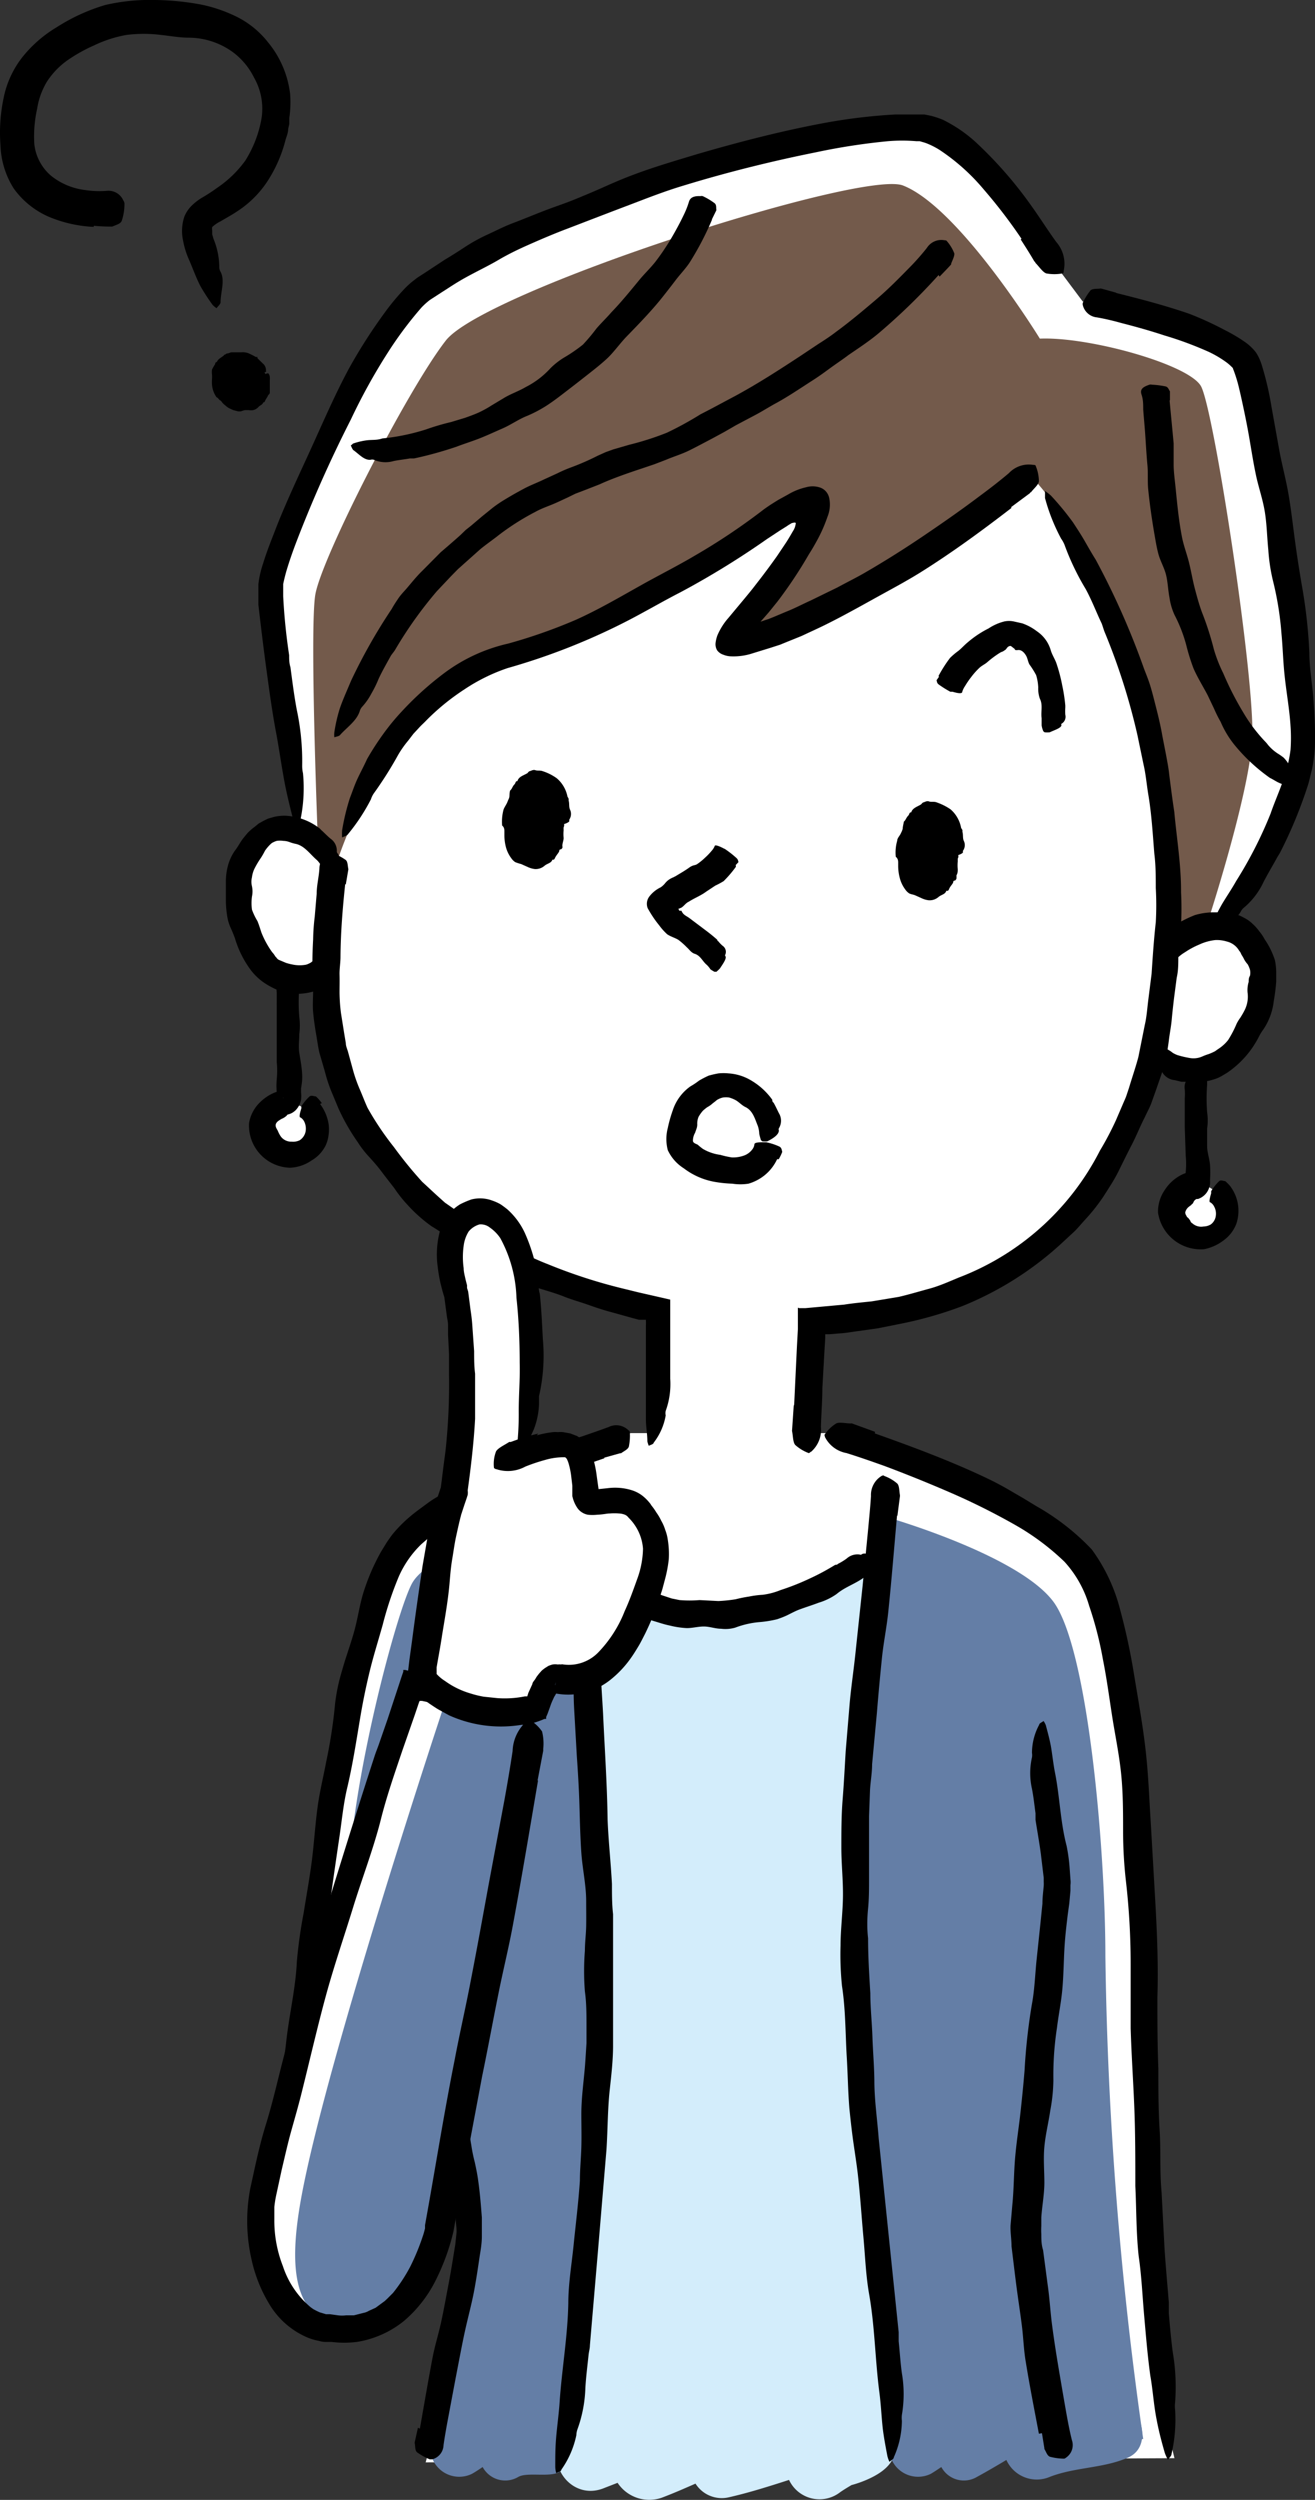
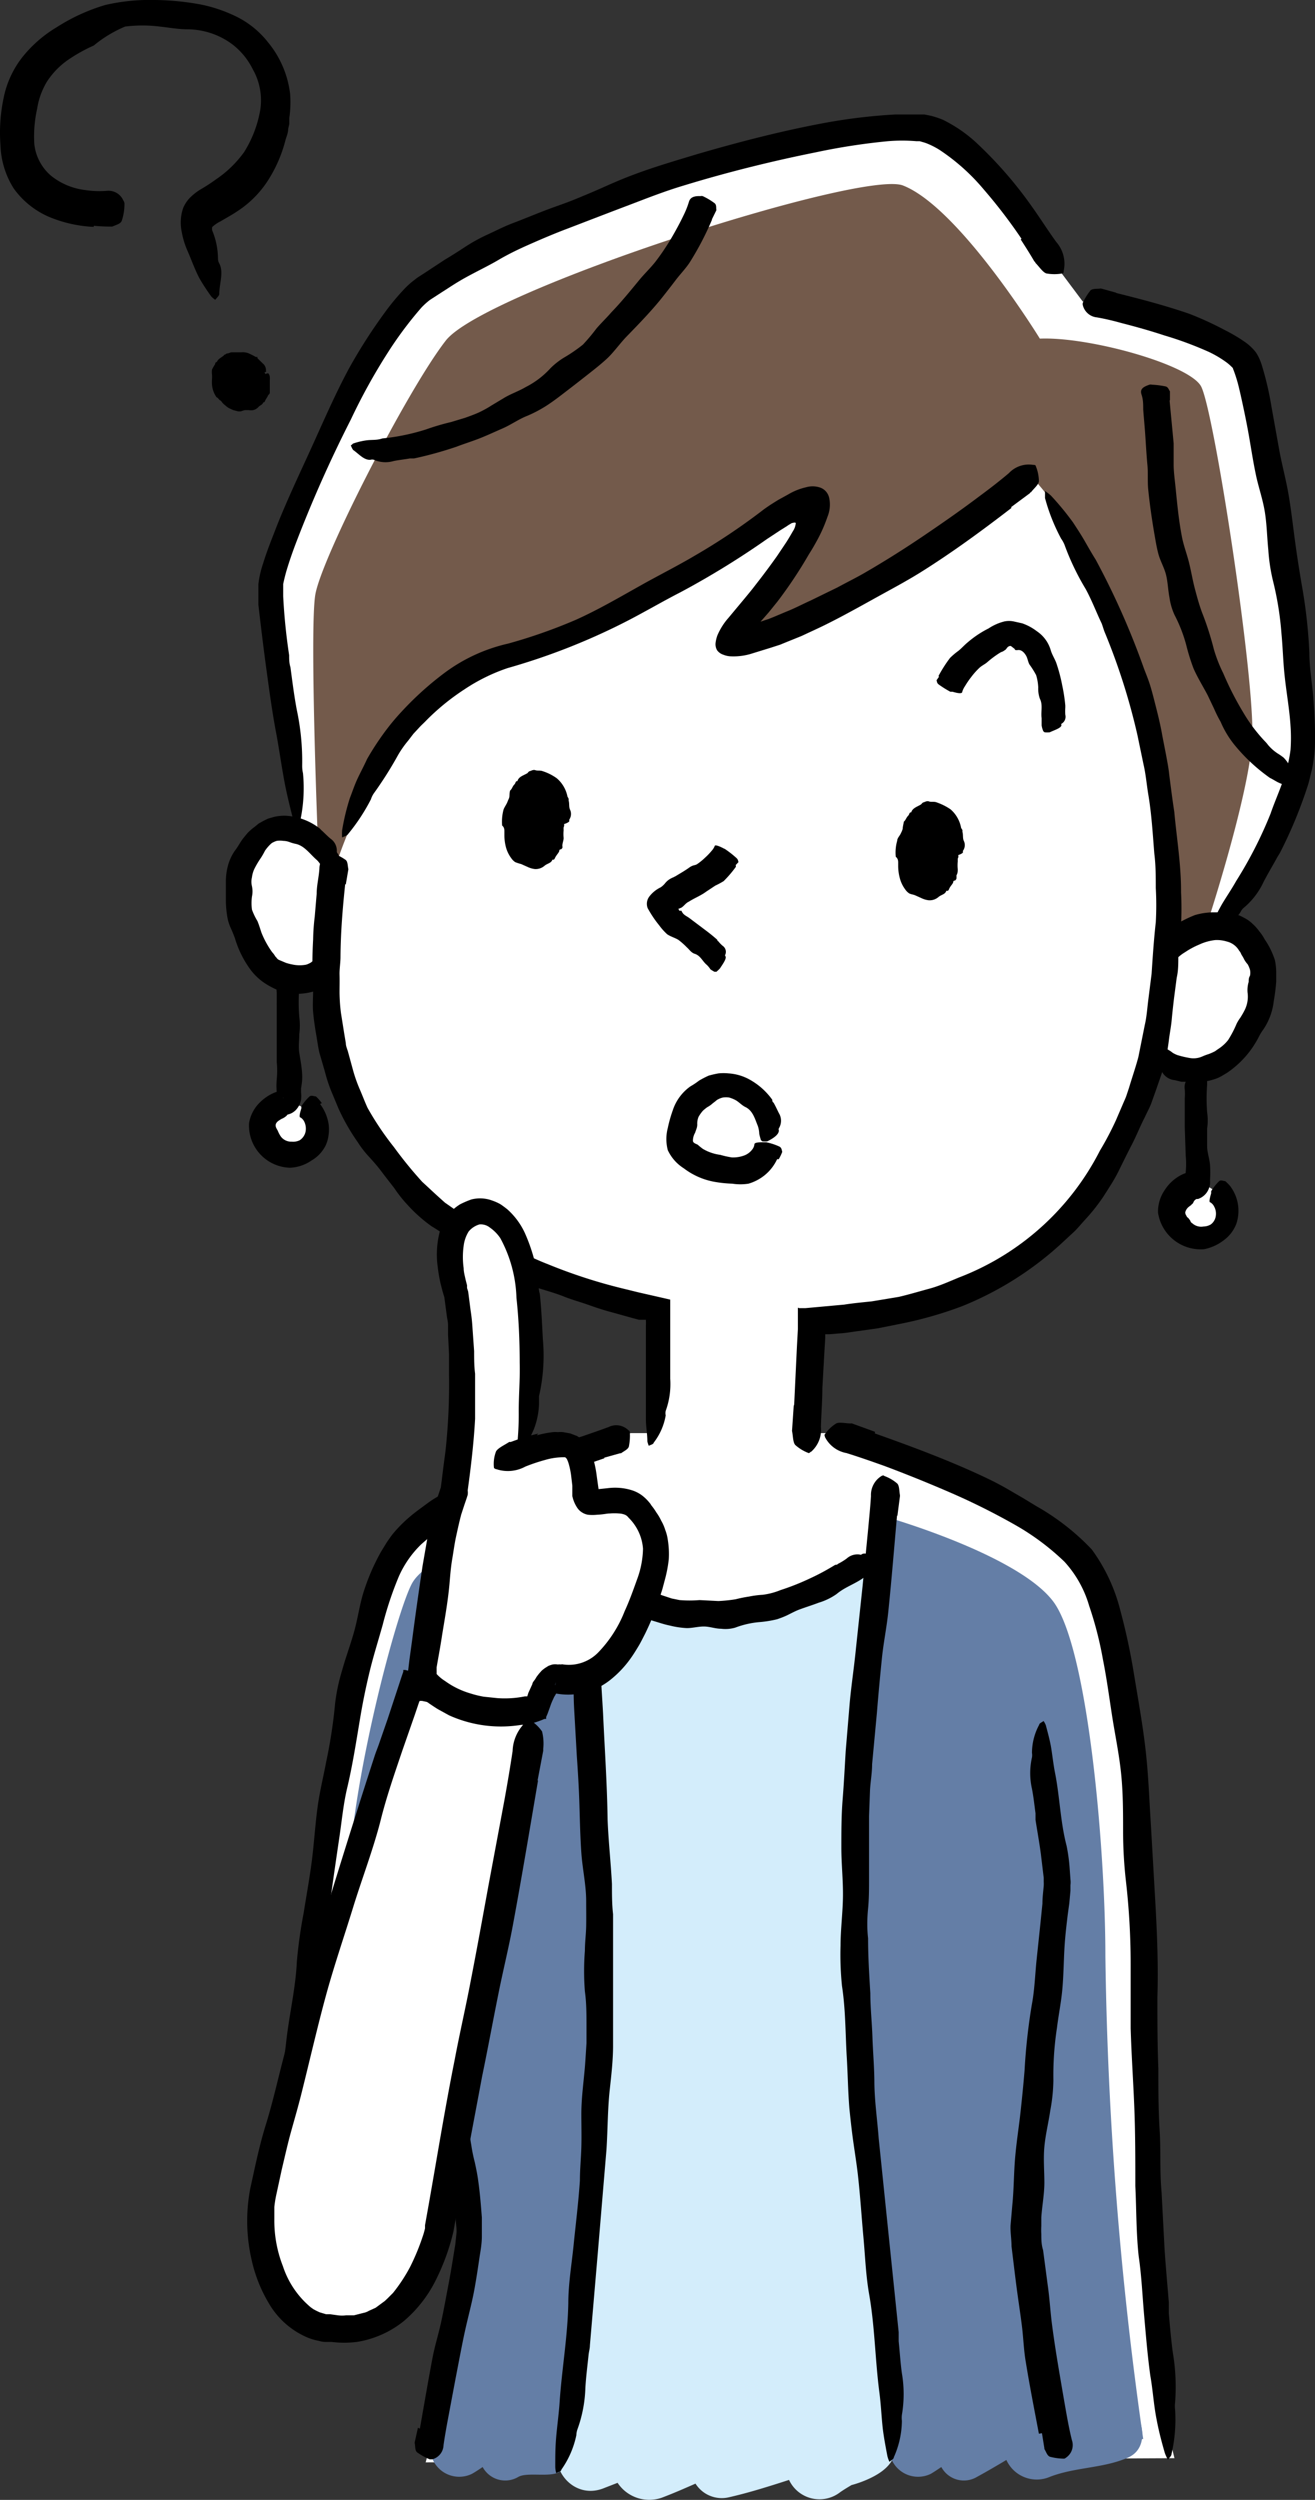
<svg xmlns="http://www.w3.org/2000/svg" id="レイヤー_1" data-name="レイヤー 1" width="81.68" height="155.25" viewBox="0 0 81.68 155.25">
  <rect x="0" y="0" width="81.68" height="155.25" fill="#333333" stroke="none" />
  <g>
    <path d="M629.62,400.54c1.11-1.5,4.9-7.39,5.25-10.62.41-3.95-2-22.71-3.29-24.42s-10.15-3.61-10.15-3.61l-1.28-1.71s-4.78-8.61-8.72-9.15-22.59,4.31-31.07,9.94c-3,2-9.36,15.7-9.64,18.45s2.12,15.42,2.12,15.42l-2.41.3c-3.07,1.95-1,7.55,1.09,8.44a3.09,3.09,0,0,0,2.79,0v.92c.63,11.55,10.38,18.41,20.62,20l-.12,8.75,9.44.19.25-8.2c6.7.38,18.14-2.69,21.13-16.4a3.8,3.8,0,0,0,5.1-.46C633.16,405.9,633.91,400.49,629.62,400.54Z" transform="translate(-554.18 -343.17)" style="fill: #fff" />
    <path d="M629.28,416.9a1.69,1.69,0,0,1,.91,1.5,1.69,1.69,0,1,1-2-1.66Z" transform="translate(-554.18 -343.17)" style="fill: #fff" />
    <path d="M580.62,496.09s2.7-10,2.7-14.45c0-4.81-8-2.59-9.36-13-.93-7.31,3.54-28,5-29.52,3.48-3.65,14.39-6.95,14.39-6.95h12.1s12.32,3.82,15.81,7.46,4,17.08,4,33.15,1.87,23.05,1.87,23.05Z" transform="translate(-554.18 -343.17)" style="fill: #fff" />
    <path d="M618.77,364.2s-5-8.14-8.5-9.51c-2.54-1-26,6.55-28.4,9.63s-7.76,13.57-8.11,15.81.16,15.15.16,15.15l1.24,1.28s2.53-7.68,6.74-10.69,6.83-2.05,10.82-4.66c6.75-4.44,12.18-7.38,12.13-6.83s-5.58,8.72-4.36,8.73,14.39-6.71,17.72-10.36c0,0,3.59,3.32,6.56,12.58a41.15,41.15,0,0,1,2,16.41l2.35-1.07s2.63-8,2.84-11.58-2.39-20.59-3.19-21.95S621.79,364.07,618.77,364.2Z" transform="translate(-554.18 -343.17)" style="fill: #735a4b" />
    <path d="M609.33,437.41s8.12,2.33,10.28,5.23,3.23,15.41,3.23,22a230.9,230.9,0,0,0,2.35,30l-15.7,1.19s-2.13-20.89-2.32-29.1A179.31,179.31,0,0,1,609.33,437.41Z" transform="translate(-554.18 -343.17)" style="fill: #647ea6" />
    <path d="M590.43,440.32s1.08,21.46,1.16,26.19-2.84,29.72-2.84,29.72l20.74-.32s-2.23-27.75-2.32-32.14,1.58-24.12,1.58-24.12-4.73,3.65-9.7,3.65A14.94,14.94,0,0,1,590.43,440.32Z" transform="translate(-554.18 -343.17)" style="fill: #d3edfb" />
    <path d="M607.07,497.5c-.23.14-.47.28-.7.44a2.09,2.09,0,0,1-3.18-.76c-1.24.4-2.47.79-3.74,1.08a1.93,1.93,0,0,1-2.07-.85c-.68.3-1.37.6-2.08.87a2.36,2.36,0,0,1-2.76-.92l-.82.32c-2.41,1-4.22-2.47-1.79-3.46,1.79-.72,3.59-1.35,5.3-2.22a2,2,0,0,1,2.72.92c.58-.25,1.16-.48,1.76-.68a2.48,2.48,0,0,1,2.91,1.1c1.29-.42,2.57-.85,3.88-1.2a5.34,5.34,0,0,1,3,2.46C610.67,496.61,607.07,497.5,607.07,497.5Z" transform="translate(-554.18 -343.17)" style="fill: #d3edfb" />
    <path d="M623,491.82c.23-1.38-1.39-2.21-2.61-1.79a24.21,24.21,0,0,0-4.51,2.22,1.84,1.84,0,0,0-2.35-.73c-1.15.55-2,1.41-3.12,2.05A1.8,1.8,0,1,0,612,496.8c.22-.13.44-.28.65-.42a1.59,1.59,0,0,0,2.22.61c.62-.34,1.22-.69,1.82-1.05a2.07,2.07,0,0,0,2.7,1.05c1.57-.61,3.29-.52,4.84-1.19C626.11,495,624.73,491.75,623,491.82Z" transform="translate(-554.18 -343.17)" style="fill: #647ea6" />
    <path d="M588.94,496.68c-.59.36-2,0-2.56.31a1.59,1.59,0,0,1-2.22-.61c-.21.14-.43.29-.66.42a1.8,1.8,0,1,1-1.59-3.23c1.09-.64,2-1.5,3.13-2.05a30.64,30.64,0,0,1,4.62,1.64C590.43,494.62,588.94,496.68,588.94,496.68Z" transform="translate(-554.18 -343.17)" style="fill: #647ea6" />
    <path d="M590,437.16s-8.6,1.81-10.16,4.23c-1,1.51-4.59,15.15-3.94,20.69,1,8.22,8.1,11.39,7.48,20a81.22,81.22,0,0,1-2.52,13.69l8.09.71s2.49-16.73,2.71-29.55S590,437.16,590,437.16Z" transform="translate(-554.18 -343.17)" style="fill: #647ea6" />
    <path d="M572.8,411.84A1.68,1.68,0,0,1,572,415a1.68,1.68,0,0,1-.21-3.35Z" transform="translate(-554.18 -343.17)" style="fill: #fff" />
    <g>
      <path d="M588.85,394.37c-.14,1.37-1,2.41-1.79,2.32s-1.42-1.28-1.28-2.65,1-2.4,1.8-2.31S589,393,588.85,394.37Z" transform="translate(-554.18 -343.17)" />
      <path d="M588.94,394.38l-.39-.1c-.17,0-.21-.08-.17-.12s.08-.05.09-.08a.42.42,0,0,0,0-.27l0-.05s-.05,0,0-.05.05-.31,0-.46a2.68,2.68,0,0,0-.12-.3c0-.05,0-.14,0-.18s-.19-.35-.33-.48a1.31,1.31,0,0,0-.11-.12.14.14,0,0,0-.15-.05s-.06,0-.09-.07a.2.2,0,0,0-.26,0c-.06.05-.13,0-.22,0s0,0-.08,0a.35.35,0,0,0-.24.15c-.06.11-.17.18-.21.3s-.08.15-.1.24a2.87,2.87,0,0,0,0,.31s0,.06-.07.09a.13.13,0,0,0-.05.15c0,.07,0,.1-.08.16s0,0,0,0-.1.16-.14.26-.11.11-.08.18a.51.51,0,0,1,0,.17s0,.07-.08.11-.07.08,0,.11,0,.08,0,.12a.37.37,0,0,0,.07.12l0,0c0,.13,0,.26.07.39s.09.08.06.13a.28.28,0,0,0,0,.15.2.2,0,0,0,0,.08c.06.06.09.13,0,.25s0,0,0,0a.9.9,0,0,0,0,.16s0,0,0,0,.07.1.08.16a.23.23,0,0,0,.15.18,2.94,2.94,0,0,1,.47.23.41.41,0,0,0,.19.05s.06,0,.09-.06.09,0,.14,0a.21.21,0,0,0,.23-.11c0-.12.12-.16.18-.24s.15-.07.16-.16.17-.24.22-.39a2.15,2.15,0,0,0,.11-.36.7.7,0,0,0-.07-.22v0c0-.06,0-.15,0-.22a.28.28,0,0,1,0-.22s.11-.07.27-.09l.33-.06c.34,0,.34,0,.38.1a.31.31,0,0,1,0,.28,1.13,1.13,0,0,0,0,.18,2.52,2.52,0,0,0,0,.48h0c0,.13-.05.25-.07.38s0,.14,0,.21a.28.28,0,0,1-.08.11s-.12,0-.12.09-.15.24-.23.38-.06.19-.2.18c-.07.22-.32.23-.49.38a.84.84,0,0,1-.6.2,1.5,1.5,0,0,1-.47-.14l-.38-.17a2.65,2.65,0,0,1-.37-.12.91.91,0,0,1-.24-.24,2,2,0,0,1-.34-.71,2.94,2.94,0,0,1-.09-.71c0-.09,0-.18,0-.26s0-.24-.14-.35a0,0,0,0,1,0,0,2.87,2.87,0,0,1,.09-1c.06-.16.18-.31.24-.47s.08-.17.11-.27,0-.29.06-.44l0,0c.12-.1.14-.25.25-.36s.06-.22.2-.22c.08-.29.39-.35.63-.5,0,0,.07-.11.14-.12s.21-.11.34-.06.3,0,.45.06a3.15,3.15,0,0,1,.88.44,2,2,0,0,1,.67,1.15.54.54,0,0,1,.07.13s0,.08,0,.11c.06.2,0,.4.1.59a.63.63,0,0,1-.06.59s0,.06,0,.1S589.3,394.38,588.94,394.38Z" transform="translate(-554.18 -343.17)" />
    </g>
    <g>
      <path d="M613.28,396.31c-.15,1.37-.95,2.41-1.8,2.32s-1.42-1.28-1.27-2.65.95-2.4,1.79-2.31S613.42,394.94,613.28,396.31Z" transform="translate(-554.18 -343.17)" />
      <path d="M613.37,396.32l-.39-.1c-.18-.05-.21-.08-.17-.12a.73.73,0,0,0,.09-.08.42.42,0,0,0,0-.27s0,0,0-.05,0,0,0-.05,0-.31,0-.46a1.11,1.11,0,0,0-.12-.3c0-.05.06-.14,0-.18s-.2-.35-.33-.49l-.12-.11a.12.12,0,0,0-.14-.05c-.05,0-.06,0-.1-.07a.19.19,0,0,0-.25,0c-.06.05-.13,0-.22,0s0,0-.08,0a.37.37,0,0,0-.25.16c0,.11-.16.17-.2.29s-.08.15-.1.24a1.7,1.7,0,0,0-.06.31s0,.07-.06.09a.13.13,0,0,0,0,.15c0,.07-.06.11-.09.16s0,0,0,0-.1.16-.13.26-.12.11-.08.18,0,.11,0,.17,0,.07-.08.11-.07.08,0,.11,0,.08.06.12a.67.67,0,0,0,.06.12l0,0a2.7,2.7,0,0,0,.08.39s.08.08.06.13-.06.1,0,.15a.41.41,0,0,0,0,.08c.07.06.1.12,0,.25s0,0,0,0a.88.88,0,0,0,0,.16s0,0,0,0,.07.09.08.16.07.14.15.18a2.94,2.94,0,0,1,.47.23.31.31,0,0,0,.18.05s.07,0,.09-.06.09,0,.15,0a.2.2,0,0,0,.22-.11.67.67,0,0,1,.19-.24c0-.06.15-.07.16-.16s.17-.24.22-.39a2.12,2.12,0,0,0,.1-.36.6.6,0,0,0-.06-.22v0c0-.06,0-.15,0-.22a.33.33,0,0,1,0-.22s.1-.07.26-.09l.34-.06c.34,0,.34,0,.37.1a.26.26,0,0,1,0,.28c0,.06,0,.12,0,.18a2.53,2.53,0,0,0,0,.48h0c0,.13,0,.25-.08.38a1.55,1.55,0,0,1,0,.21.44.44,0,0,1-.08.11s-.12,0-.12.09-.16.24-.23.38-.06.19-.2.17c-.07.23-.32.24-.49.39a.84.84,0,0,1-.6.2,1.43,1.43,0,0,1-.47-.14l-.38-.17c-.12-.05-.26-.06-.37-.12a.91.91,0,0,1-.24-.24,2,2,0,0,1-.34-.71,3,3,0,0,1-.1-.71c0-.09,0-.18,0-.25s0-.25-.15-.36,0,0,0,0a2.65,2.65,0,0,1,.09-1c0-.17.17-.31.23-.47a1.28,1.28,0,0,0,.11-.27c0-.13.05-.29.07-.44v0c.12-.1.15-.25.26-.36s.06-.22.2-.22c.08-.28.39-.35.62-.5,0,0,.08-.11.14-.12s.21-.11.34-.06.31,0,.45.05a3.69,3.69,0,0,1,.89.44,2,2,0,0,1,.66,1.16,1.48,1.48,0,0,1,.08.13s0,.08,0,.11c.06.2,0,.4.1.59a.6.6,0,0,1-.07.59s0,.06,0,.1S613.73,396.32,613.37,396.32Z" transform="translate(-554.18 -343.17)" />
    </g>
    <path d="M599.89,397a7.15,7.15,0,0,1-.76.89,5.21,5.21,0,0,1-.52.28l-.56.37c-.33.25-.75.41-1.09.63-.18.08-.28.25-.43.35s-.09,0-.13.06-.06,0-.07,0,0,.11.06.15l.12,0s0,0,0,0a.28.28,0,0,0,.05.1c.09.17.29.24.46.37l.89.67c.27.2.55.42.82.66,0,0,0,.07.06.09a1.92,1.92,0,0,0,.28.29.45.45,0,0,1,.16.55.07.07,0,0,0,0,.08c.12.13-.16.51-.33.77a2.36,2.36,0,0,1-.22.21h-.12a2.07,2.07,0,0,1-.25-.15,1.56,1.56,0,0,0-.23-.28c-.26-.21-.39-.58-.76-.69-.21-.07-.32-.26-.48-.4a4.62,4.62,0,0,0-.52-.46c-.21-.13-.48-.2-.7-.35a3.85,3.85,0,0,1-.5-.56,7,7,0,0,1-.71-1.06.75.75,0,0,1,.1-.72,1.94,1.94,0,0,1,.7-.57,1.24,1.24,0,0,0,.26-.23,1.25,1.25,0,0,1,.23-.23,1.35,1.35,0,0,1,.29-.16l.14-.07.1-.06c.25-.15.51-.3.76-.48s.35-.12.5-.22a3.89,3.89,0,0,0,.5-.41,4,4,0,0,0,.4-.42,1,1,0,0,0,.18-.28c0-.08.16-.07.56.14a.54.54,0,0,1,.13.07,6.53,6.53,0,0,1,.67.53c.11.11.09.17.12.25s0,0,0,0l-.17.18Z" transform="translate(-554.18 -343.17)" />
    <path d="M612.47,385.16a8.31,8.31,0,0,1,.72-1.13,4.32,4.32,0,0,1,.52-.44c.21-.17.37-.36.58-.53a6.3,6.3,0,0,1,1.29-.86,3.14,3.14,0,0,1,1-.44,1.45,1.45,0,0,1,.55,0l.54.12a3.19,3.19,0,0,1,.91.49,2.14,2.14,0,0,1,.86,1.16c.08.29.25.54.35.81a10,10,0,0,1,.37,1.4,10.62,10.62,0,0,1,.19,1.24s0,.09,0,.13a3.38,3.38,0,0,0,0,.45.5.5,0,0,1-.24.56.07.07,0,0,0,0,.08c0,.18-.44.31-.73.45a1.68,1.68,0,0,1-.31,0s-.08-.05-.09-.08a1.4,1.4,0,0,1-.1-.35c0-.15,0-.3,0-.45-.06-.4.09-.82-.11-1.21a1.86,1.86,0,0,1-.1-.7,3.18,3.18,0,0,0-.13-.76,5.46,5.46,0,0,0-.42-.67c-.09-.17-.11-.37-.2-.53s-.27-.39-.51-.36-.17-.05-.23-.09l-.13-.1s-.09-.09-.15-.06a.29.29,0,0,0-.15.09c-.05.06-.09.13-.13.15l-.15.1a.71.71,0,0,0-.18.08,5.83,5.83,0,0,0-.77.57c-.14.13-.35.22-.5.36a4.61,4.61,0,0,0-.51.57,5.72,5.72,0,0,0-.39.57,1.26,1.26,0,0,0-.17.35c0,.11-.17.13-.6,0l-.14,0a6.47,6.47,0,0,1-.72-.45c-.13-.1-.1-.18-.14-.26s0,0,0,0l.16-.23Z" transform="translate(-554.18 -343.17)" />
    <path d="M626.6,401a7.83,7.83,0,0,1,1.8-1,4.2,4.2,0,0,1,1.07-.17l.65,0a4.21,4.21,0,0,1,.69.09l.32.09a3,3,0,0,1,.31.15,2.12,2.12,0,0,1,.55.39,2.88,2.88,0,0,1,.41.46,2.63,2.63,0,0,1,.33.49,4.92,4.92,0,0,1,.64,1.3,3.94,3.94,0,0,1,.08.68v.66a11.72,11.72,0,0,1-.15,1.19,3.94,3.94,0,0,1-.64,1.76,3.25,3.25,0,0,0-.32.53c-.1.19-.21.37-.32.54a6,6,0,0,1-1.63,1.64c-.17.1-.32.2-.51.29s-.42.15-.62.2a7.6,7.6,0,0,1-1.08.11l-.22-.05-.4,0-.41-.1a1,1,0,0,1-.85-.64.22.22,0,0,0-.11-.12A.47.47,0,0,1,626,409a2.13,2.13,0,0,1,.11-.58c0-.05.13-.16.21-.22s.09,0,.12,0,.26.14.38.21.15.11.23.16a1.92,1.92,0,0,0,.25.12,5.87,5.87,0,0,0,.75.18,1.34,1.34,0,0,0,.81-.09,3.45,3.45,0,0,1,.4-.15,3.52,3.52,0,0,0,.4-.18c.14-.11.29-.19.43-.31a2.35,2.35,0,0,0,.38-.39,6.63,6.63,0,0,0,.52-1,2.55,2.55,0,0,1,.24-.39c.08-.13.16-.26.23-.4a1.87,1.87,0,0,0,.21-1.16,1.76,1.76,0,0,1,.07-.65c0-.13,0-.25.08-.38a.82.82,0,0,0,0-.38,1.64,1.64,0,0,0-.14-.33,1.76,1.76,0,0,1-.21-.29,2.34,2.34,0,0,0-.15-.27c-.06-.09-.08-.2-.16-.27a1.22,1.22,0,0,0-.78-.59,2.11,2.11,0,0,0-.71-.09,3.15,3.15,0,0,0-1,.28,5.1,5.1,0,0,0-.89.48,2.54,2.54,0,0,0-.46.35c-.11.11-.28.09-.63-.19a1.09,1.09,0,0,1-.11-.1,7,7,0,0,1-.45-.74c-.06-.15,0-.23,0-.34h0l.36-.23Z" transform="translate(-554.18 -343.17)" />
    <path d="M574.11,404.58a3.73,3.73,0,0,1-2.34.21,5.43,5.43,0,0,1-1-.47,3.59,3.59,0,0,1-1-.89,6.32,6.32,0,0,1-1-2c-.07-.19-.15-.39-.24-.59a2.83,2.83,0,0,1-.21-.62,6.22,6.22,0,0,1-.11-1.22c0-.19,0-.38,0-.58s0-.39,0-.58a3.83,3.83,0,0,1,.14-.95,3,3,0,0,1,.42-.89c.14-.18.25-.37.37-.56s.27-.36.42-.54a3.41,3.41,0,0,1,.45-.39l.23-.19.3-.17c.11-.05.21-.11.32-.15l.35-.1a2.89,2.89,0,0,1,.72-.07,3.77,3.77,0,0,1,2.12.8s.09.1.14.14.34.34.53.49a.91.91,0,0,1,.38.8.19.19,0,0,0,.05.11c.19.21-.05.65-.17,1a1.07,1.07,0,0,1-.21.23.49.49,0,0,1-.14,0,4.09,4.09,0,0,1-.38-.33c-.14-.16-.24-.35-.39-.49-.42-.36-.76-.88-1.3-1a2.45,2.45,0,0,1-.41-.12,1.22,1.22,0,0,0-.38-.07,1.33,1.33,0,0,0-.4,0,1.19,1.19,0,0,0-.2.08.59.59,0,0,0-.19.13,2.57,2.57,0,0,0-.34.4,4.6,4.6,0,0,1-.25.44,5.71,5.71,0,0,0-.41.69,1.74,1.74,0,0,0-.15.52,1.2,1.2,0,0,0,0,.56,1.53,1.53,0,0,1,0,.64,3.13,3.13,0,0,0,0,.81,3.85,3.85,0,0,0,.34.71c.1.24.17.48.25.72a5.62,5.62,0,0,0,.67,1.22,1.24,1.24,0,0,1,.19.26c.08.06.1.15.22.21l.45.19a3.69,3.69,0,0,0,.45.11,2.09,2.09,0,0,0,.79,0,.93.93,0,0,0,.2-.08.57.57,0,0,0,.18-.12c.09-.07.2,0,.55.27a.54.54,0,0,1,.12.09,2.54,2.54,0,0,1,.46.73c0,.15-.06.26-.11.37a0,0,0,0,1,0,0,2.38,2.38,0,0,1-.49.22Z" transform="translate(-554.18 -343.17)" />
    <path d="M617,374.72c-1.83,1.41-3.7,2.78-5.65,4-1,.62-2,1.14-3,1.7-1.16.64-2.32,1.29-3.53,1.85l-.86.4-.89.36-.44.18-.28.09-.31.1-1.23.38a3.78,3.78,0,0,1-1.24.15,1.35,1.35,0,0,1-.46-.1.76.76,0,0,1-.39-.28.75.75,0,0,1-.09-.47,2.1,2.1,0,0,1,.11-.45,4,4,0,0,1,.68-1.08l1-1.2c.24-.29.48-.58.7-.87q.69-.88,1.32-1.77l.57-.85c.17-.26.39-.65.42-.7a1.08,1.08,0,0,0,.18-.51c-.07-.06-.17,0-.24,0l-.22.13-.1.07-.4.25-.82.54a52.37,52.37,0,0,1-5.38,3.31c-1.25.64-2.47,1.37-3.74,2a40.3,40.3,0,0,1-7,2.71A11.37,11.37,0,0,0,583,386a14.26,14.26,0,0,0-2.34,1.91c-.14.15-.29.28-.42.42l-.38.41-.33.43a6.31,6.31,0,0,0-.63.9,23.59,23.59,0,0,1-1.5,2.37,1.41,1.41,0,0,0-.18.37,12,12,0,0,1-1.42,2.16c-.07.11-.24.14-.37.21a3.31,3.31,0,0,1,0-.44,13.86,13.86,0,0,1,.48-2c.16-.41.3-.84.49-1.24s.4-.79.58-1.19a17.35,17.35,0,0,1,1-1.55,14,14,0,0,1,1.15-1.4,19.51,19.51,0,0,1,2.7-2.43,10.48,10.48,0,0,1,3.91-1.79,32.58,32.58,0,0,0,4.19-1.47c1.43-.64,2.77-1.43,4.13-2.19,1.09-.61,2.21-1.17,3.29-1.81a39.14,39.14,0,0,0,4.11-2.74c.19-.15.38-.28.59-.42l.19-.12.29-.18.6-.33a3.86,3.86,0,0,1,1.12-.45,1.44,1.44,0,0,1,.81,0,.86.86,0,0,1,.43.27.9.9,0,0,1,.2.42,2,2,0,0,1-.11,1.14,9.43,9.43,0,0,1-.61,1.4c-.25.46-.38.67-.55.94a27.6,27.6,0,0,1-1.95,2.93l-.55.68-.5.57,0,0s0,0,0,0h0l.32-.11.16-.05.35-.14.76-.32c.51-.2,1-.46,1.51-.69l1.68-.82c.55-.3,1.12-.58,1.66-.89,1.3-.75,2.58-1.56,3.83-2.41s2.25-1.55,3.35-2.38c.61-.45,1.22-.92,1.81-1.42a1.69,1.69,0,0,1,1.5-.51c.06,0,.15,0,.16.06a2.56,2.56,0,0,1,.2.94c0,.22-.32.47-.49.7,0,0-.05,0-.07.06l-1.16.86Z" transform="translate(-554.18 -343.17)" />
    <path d="M617.63,358a32.34,32.34,0,0,0-2.35-3.07,12.77,12.77,0,0,0-2.74-2.45,4.82,4.82,0,0,0-.71-.37,2.42,2.42,0,0,0-.35-.12l-.17-.05-.2,0a10.51,10.51,0,0,0-1.79,0,39.71,39.71,0,0,0-4.42.68c-2.79.56-5.57,1.25-8.31,2.09-.83.25-1.65.55-2.46.86s-1.63.62-2.44.93l-2.29.88c-.77.29-1.52.61-2.27.94s-1.37.63-2,1-1.33.7-2,1.07-1,.61-1.51.93l-.74.48a4.42,4.42,0,0,0-.53.48,23.49,23.49,0,0,0-2.07,2.77,36.8,36.8,0,0,0-2.31,4.18,79.27,79.27,0,0,0-3.41,7.67c-.22.58-.42,1.16-.59,1.73-.08.28-.15.57-.2.81l0,.16v.2c0,.13,0,.25,0,.4a36.6,36.6,0,0,0,.37,3.66c0,.24,0,.49.08.74.12.89.23,1.79.4,2.68a15.25,15.25,0,0,1,.33,3.42,2,2,0,0,0,.05.49,9.71,9.71,0,0,1-.18,3c0,.15-.15.26-.23.39a3.08,3.08,0,0,1-.19-.47c-.19-.76-.38-1.51-.53-2.28-.19-1-.33-2-.51-3-.26-1.34-.44-2.69-.62-4s-.35-2.71-.51-4.1l0-.62c0-.21,0-.44,0-.66a6.15,6.15,0,0,1,.29-1.28c.24-.79.55-1.54.84-2.3.65-1.64,1.41-3.24,2.14-4.84s1.49-3.37,2.37-5a33,33,0,0,1,2.44-3.76,15,15,0,0,1,1-1.17,4.84,4.84,0,0,1,.62-.55,2.48,2.48,0,0,1,.32-.23l.31-.2,1.23-.81c.42-.25.83-.51,1.24-.78a10.8,10.8,0,0,1,1.49-.82c.52-.24,1-.49,1.56-.7s1.28-.51,1.93-.76,1.3-.46,1.93-.72,1.23-.51,1.83-.78,1.22-.53,1.84-.76c1.26-.47,2.56-.85,3.85-1.24,2.57-.75,5.16-1.42,7.8-1.92a35.1,35.1,0,0,1,4.52-.55l.7,0c.23,0,.49,0,.74,0l.38,0,.4.08a5.5,5.5,0,0,1,.75.25A8.77,8.77,0,0,1,615,352.2a25.4,25.4,0,0,1,3.24,3.75c.53.74,1,1.49,1.55,2.25a2.05,2.05,0,0,1,.46,1.79c0,.06,0,.16-.08.16a2.75,2.75,0,0,1-1,0c-.22-.07-.45-.43-.68-.66,0,0,0-.06-.06-.08-.27-.47-.56-.92-.85-1.37Z" transform="translate(-554.18 -343.17)" />
    <path d="M623.49,361.36c1.53.38,3.06.78,4.57,1.3a20.35,20.35,0,0,1,2.18,1,10,10,0,0,1,1.27.75,3.13,3.13,0,0,1,.66.62,2.38,2.38,0,0,1,.24.43,3.44,3.44,0,0,1,.14.37,19.27,19.27,0,0,1,.6,2.56l.45,2.51c.17,1,.45,2,.62,3s.27,1.92.4,2.88.26,1.78.41,2.67a32.06,32.06,0,0,1,.48,4.27c0,.95.18,1.89.25,2.85s.11,1.68.1,2.56a8.27,8.27,0,0,1-.11,1.38,5.12,5.12,0,0,1-.14.68c-.05.21-.1.44-.16.65a28,28,0,0,1-1.76,4.28c-.07.13-.16.25-.23.39-.26.47-.54.94-.79,1.42a4.65,4.65,0,0,1-1.25,1.63.72.72,0,0,0-.18.24c-.34.57-1,.75-1.54,1.07-.08,0-.24,0-.36,0a1,1,0,0,1,.08-.29c.21-.4.41-.81.63-1.2s.64-1,.91-1.49a25.84,25.84,0,0,0,2.14-4.19c.3-.87.69-1.7.94-2.56a8.75,8.75,0,0,0,.3-1.4,10.36,10.36,0,0,0,0-1.48c-.06-1-.26-2.1-.37-3.16-.09-.84-.11-1.7-.19-2.55a19.67,19.67,0,0,0-.53-3.31,11.27,11.27,0,0,1-.29-1.92c-.08-.79-.09-1.59-.22-2.38s-.38-1.48-.54-2.23-.28-1.52-.41-2.28-.28-1.5-.44-2.24c-.08-.37-.16-.73-.25-1.09a9,9,0,0,0-.3-.95c-.05-.09,0-.1-.13-.21a2.6,2.6,0,0,0-.37-.31,6.65,6.65,0,0,0-1-.59A22.05,22.05,0,0,0,626.5,364c-.88-.29-1.77-.54-2.67-.77-.5-.14-1-.26-1.52-.35a1,1,0,0,1-.87-.75.32.32,0,0,1,0-.16,3.71,3.71,0,0,1,.48-.77c.14-.12.4-.08.6-.11h.06l.94.26Z" transform="translate(-554.18 -343.17)" />
    <path d="M574.06,411.73a2.81,2.81,0,0,1,.53,1.24,2.58,2.58,0,0,1,0,.68,2.1,2.1,0,0,1-.18.65,2.22,2.22,0,0,1-.88.94,2.53,2.53,0,0,1-1.34.45,2.62,2.62,0,0,1-2.54-2.77,2.32,2.32,0,0,1,.73-1.34,2.77,2.77,0,0,1,1.27-.69h0c0-.12.22,1,.12.55h0a.14.14,0,0,0,0-.06l0-.05,0,0a.41.41,0,0,0-.16-.09.32.32,0,0,0-.16,0l-.08,0h0V411a4.33,4.33,0,0,1,0-.8,5.47,5.47,0,0,0,0-1.07l0-1.87,0-1.68a.9.9,0,0,1,0-.16c0-.2,0-.4,0-.61a.85.85,0,0,1,.25-.75.14.14,0,0,0,0-.11c0-.24.42-.43.69-.63a1.13,1.13,0,0,1,.28-.07s.08.07.09.11a4.54,4.54,0,0,1,.09.51c0,.22,0,.44,0,.67a10.71,10.71,0,0,0,0,1.79,4.18,4.18,0,0,1,0,1.06c0,.38-.06.77,0,1.16s.14.8.17,1.21,0,.64-.06,1V411a2.21,2.21,0,0,1,0,.47,1.27,1.27,0,0,1-.36.67,1.33,1.33,0,0,1-.19.14,1.15,1.15,0,0,1-.29.11l-.07.08a1,1,0,0,1-.31.19c-.12.08-.3.16-.35.33s.1.33.14.44a1.74,1.74,0,0,0,.18.33.8.8,0,0,0,.67.31.92.92,0,0,0,.5-.09.84.84,0,0,0,.36-.53,1,1,0,0,0-.08-.62.64.64,0,0,0-.23-.26c-.09,0-.08-.16.05-.57,0,0,0-.1,0-.13a3.17,3.17,0,0,1,.51-.61c.13-.09.26,0,.39,0l0,0a2.47,2.47,0,0,1,.37.42Z" transform="translate(-554.18 -343.17)" />
    <path d="M630.51,416.73a2.54,2.54,0,0,1,.46,2.45,2.25,2.25,0,0,1-.76,1,2.93,2.93,0,0,1-1.24.57,2.68,2.68,0,0,1-2.86-2.27,2.36,2.36,0,0,1,.42-1.41,2.67,2.67,0,0,1,1-.92,2.49,2.49,0,0,1,.54-.2h0c-.12-.53.17.71.14.58h0v0l0,0a.15.15,0,0,1,0-.05l0,0,0,0a.2.2,0,0,0-.09-.05l-.15,0h-.14v-.1a2.58,2.58,0,0,1,0-.38,5.1,5.1,0,0,0,0-1l-.06-1.79,0-1.61c0-.05,0-.1,0-.16a3.62,3.62,0,0,0,0-.57.83.83,0,0,1,.24-.73.1.1,0,0,0,0-.1c0-.24.42-.42.68-.62a1.13,1.13,0,0,1,.28-.07s.08.07.09.1a2.84,2.84,0,0,1,.1.49c0,.21,0,.43,0,.64a11,11,0,0,0,0,1.72,3.42,3.42,0,0,1,0,1c0,.37,0,.74,0,1.11s.15.78.18,1.16a7.23,7.23,0,0,1,0,.93,2.28,2.28,0,0,1,0,.26,1.82,1.82,0,0,1-.08.29,1.09,1.09,0,0,1-.52.57l-.14.06h-.1l0,0-.08.05a.42.42,0,0,0-.11.15.24.24,0,0,1-.12.14c0,.05-.09.07-.13.12a.62.62,0,0,0-.26.37.35.35,0,0,0,.08.22c0,.07.11.12.14.17s.08.09.1.15.06.11.12.14a.81.81,0,0,0,.69.2.92.92,0,0,0,.46-.13.79.79,0,0,0,.31-.54.92.92,0,0,0-.11-.58.61.61,0,0,0-.23-.25c-.08,0-.07-.15.05-.56,0,0,0-.1,0-.13a3,3,0,0,1,.5-.63c.12-.09.25,0,.37,0l0,0a2.28,2.28,0,0,1,.37.39Z" transform="translate(-554.18 -343.17)" />
-     <path d="M612.48,360.25a38.47,38.47,0,0,1-3.6,3.51c-.62.54-1.33,1-2,1.46-.38.29-.78.55-1.16.83s-.77.56-1.17.81c-.76.49-1.51,1-2.3,1.42-.39.22-.77.46-1.17.67l-1.19.63-.71.41-.72.39c-.49.26-1,.53-1.46.76s-1,.39-1.44.58l-.73.28-.74.25c-.9.3-1.84.62-2.67,1l-1,.39-.5.19-.49.24c-.33.15-.65.31-1,.45s-.68.26-1,.44a15.22,15.22,0,0,0-2.41,1.55c-.34.26-.68.5-1,.76l-.93.83-.47.42-.44.45-.86.91a25.2,25.2,0,0,0-2.6,3.65c-.08.13-.18.24-.26.36-.26.47-.53.94-.76,1.43a7.1,7.1,0,0,1-.45.92,4,4,0,0,1-.59.84.7.7,0,0,0-.14.27c-.21.62-.81,1-1.22,1.47-.07.08-.23.09-.35.14a1.24,1.24,0,0,1,0-.33,9.72,9.72,0,0,1,.33-1.44c.1-.3.22-.59.34-.88l.37-.87a34.32,34.32,0,0,1,2.52-4.45c.12-.22.26-.43.4-.64s.31-.39.48-.58c.33-.38.64-.78,1-1.13l1.16-1.17c.42-.36.84-.72,1.25-1.09l.31-.3.34-.27.66-.56.68-.55a7.57,7.57,0,0,1,.72-.49c.39-.24.8-.47,1.21-.69s.85-.38,1.26-.58l.83-.38a8.67,8.67,0,0,1,.83-.36,15.36,15.36,0,0,0,1.67-.73l.49-.22.47-.17,1-.29a17.69,17.69,0,0,0,2.34-.75,21,21,0,0,0,2.08-1.14c.71-.36,1.42-.75,2.12-1.12,1.41-.76,2.74-1.62,4.08-2.5l1.11-.74c.38-.24.76-.49,1.11-.76.86-.63,1.68-1.32,2.48-2s1.42-1.32,2.09-2a15.18,15.18,0,0,0,1.07-1.21,1.06,1.06,0,0,1,1.09-.48s.13,0,.15.05a2.54,2.54,0,0,1,.47.78c0,.19-.12.41-.2.62l0,.05c-.23.26-.48.51-.72.76Z" transform="translate(-554.18 -343.17)" />
    <path d="M598.39,356.85a18.42,18.42,0,0,1-1.34,2.57c-.25.4-.59.74-.88,1.12s-.66.86-1,1.28c-.65.79-1.37,1.53-2.08,2.26-.43.45-.81,1-1.25,1.4s-.91.76-1.38,1.13-.86.67-1.29,1-.7.53-1.07.77a8,8,0,0,1-1.16.61c-.54.21-1,.55-1.55.79s-.93.42-1.41.61-1,.35-1.44.52a23.38,23.38,0,0,1-2.64.73c-.08,0-.18,0-.26,0-.33.06-.65.09-1,.16a1.81,1.81,0,0,1-1.25-.08.37.37,0,0,0-.18,0c-.4.06-.75-.37-1.1-.61a1.31,1.31,0,0,1-.14-.29c.06,0,.11-.1.16-.11a4.33,4.33,0,0,1,.79-.19c.33-.05.68,0,1-.12a13.28,13.28,0,0,0,2.72-.56,14.61,14.61,0,0,1,1.56-.46l.86-.26c.28-.1.56-.2.83-.32a6.53,6.53,0,0,0,.82-.45l.8-.48c.42-.25.9-.41,1.32-.66a5.33,5.33,0,0,0,1.54-1.17,4.52,4.52,0,0,1,.89-.69,9.47,9.47,0,0,0,1.13-.78,12.14,12.14,0,0,0,.84-1c.29-.34.61-.64.92-1,.61-.63,1.17-1.32,1.73-2,.31-.38.68-.73,1-1.13a14.67,14.67,0,0,0,1-1.48c.27-.46.53-.94.76-1.42a5.31,5.31,0,0,0,.33-.83c.07-.24.25-.38.71-.36a.34.34,0,0,1,.15,0,4.14,4.14,0,0,1,.75.45c.12.12.07.28.1.42s0,0,0,0l-.27.55Z" transform="translate(-554.18 -343.17)" />
    <path d="M626.83,368.05c.08.89.17,1.77.25,2.66,0,.44,0,.89,0,1.33s.08,1,.13,1.52c.1,1,.19,1.92.37,2.87.1.58.32,1.13.46,1.7s.22,1.08.36,1.61.27,1,.44,1.46a18.66,18.66,0,0,1,.74,2.3,8.91,8.91,0,0,0,.58,1.48,19.11,19.11,0,0,0,1.24,2.43,9.77,9.77,0,0,0,1.4,1.85,2.09,2.09,0,0,1,.14.17,2.85,2.85,0,0,0,.58.52,3.83,3.83,0,0,1,.39.27,2,2,0,0,1,.32.42.25.25,0,0,0,.12.08c.28.12.41.57.71.92a1.48,1.48,0,0,1,.08.32c-.06,0-.13.07-.19.06h-.44l-.22,0-.21-.06a4.87,4.87,0,0,1-.53-.21c-.17-.09-.32-.19-.49-.27a11.08,11.08,0,0,1-2.16-2A6,6,0,0,1,630,388a7.84,7.84,0,0,1-.41-.82l-.39-.82c-.29-.56-.64-1.11-.89-1.69a12.76,12.76,0,0,1-.45-1.45,9.09,9.09,0,0,0-.72-1.85,3.86,3.86,0,0,1-.32-1.1c-.09-.46-.1-.94-.21-1.39s-.35-.85-.47-1.28-.19-.9-.27-1.35c-.15-.89-.28-1.79-.37-2.69-.05-.51,0-1-.05-1.52s-.09-1.21-.13-1.81-.09-1.08-.13-1.63c0-.3,0-.61-.1-.91s0-.47.49-.63a.28.28,0,0,1,.15,0,5.45,5.45,0,0,1,.86.11c.16.05.18.2.26.3a0,0,0,0,1,0,0v.55Z" transform="translate(-554.18 -343.17)" />
    <path d="M575.62,398.09c-.16,1.51-.28,3-.29,4.51,0,.37-.07.74-.06,1.11s0,.74,0,1.1a10.86,10.86,0,0,0,.09,1.28l.2,1.26.1.6c0,.2.1.39.15.59l.32,1.17a9.1,9.1,0,0,0,.41,1.14c.16.37.3.75.47,1.12a18.25,18.25,0,0,0,1.64,2.44,25.66,25.66,0,0,0,1.75,2.15l.94.87.48.43.53.37.82.6c.27.21.58.37.86.56s.57.37.85.56.59.35.88.54a16.79,16.79,0,0,0,2.45,1.19,32.53,32.53,0,0,0,4.57,1.49l1.06.26,1.71.39.26.06s0,0,0,.05v2.83c0,.15,0,.29,0,.44,0,.53,0,1.06,0,1.59a4.88,4.88,0,0,1-.28,2,.66.66,0,0,0,0,.28,3.82,3.82,0,0,1-.75,1.7c0,.09-.2.13-.3.19a1.52,1.52,0,0,1-.09-.28c0-.46-.09-.91-.09-1.36s0-1.17,0-1.75c0-.79,0-1.58,0-2.37,0-.39,0-.79,0-1.18v-.3c0-.09,0-.22,0-.25a2.09,2.09,0,0,0,0-.28s0-.06,0-.06h-.09l-.16,0-.08,0-.11,0-.34-.09-1.36-.38c-.5-.13-1-.3-1.48-.47s-1-.31-1.47-.5-1-.34-1.55-.51-1-.39-1.52-.6a10.82,10.82,0,0,1-1.15-.64c-.37-.23-.76-.43-1.12-.69s-.95-.63-1.44-.93a14.56,14.56,0,0,0-1.45-1,9.18,9.18,0,0,1-1.51-1.35,8.06,8.06,0,0,1-.79-1c-.25-.33-.51-.65-.77-1s-.5-.62-.77-.92a6.21,6.21,0,0,1-.74-.95A12.74,12.74,0,0,1,575.2,412l-.47-1.13a9.61,9.61,0,0,1-.37-1.15l-.34-1.17c-.09-.39-.14-.79-.21-1.19s-.14-.89-.18-1.33,0-.9,0-1.35a27.92,27.92,0,0,1,0-3.17,13.36,13.36,0,0,1,.1-1.42l.12-1.41c0-.53.14-1.05.17-1.58a1,1,0,0,1,.68-.94s.12-.05.15,0a3.26,3.26,0,0,1,.81.42c.13.12.11.37.16.57a0,0,0,0,1,0,0l-.16.94Z" transform="translate(-554.18 -343.17)" />
    <path d="M603.51,430.39l.17-3.58.06-1.09,0-.88,0-.43c0-.06.05,0,.08,0H604l.21,0,2.41-.22c.57-.09,1.13-.14,1.7-.2l1.69-.28c.64-.15,1.27-.34,1.9-.51s1.24-.45,1.85-.7a16.41,16.41,0,0,0,8.74-7.87,18.93,18.93,0,0,0,1-1.9l.43-1c.07-.17.15-.33.21-.5l.17-.51c.19-.64.41-1.27.58-1.91l.4-2c.12-.51.15-1.05.22-1.58l.2-1.58c.07-1.06.14-2.13.26-3.2a18.84,18.84,0,0,0,0-2.13c0-.71,0-1.42-.09-2.13-.1-1.24-.17-2.48-.38-3.71-.1-.61-.15-1.23-.29-1.83l-.38-1.83a39.7,39.7,0,0,0-2-6.31c-.09-.2-.14-.41-.22-.62-.34-.71-.62-1.46-1-2.15A15.67,15.67,0,0,1,620.3,377a2,2,0,0,0-.21-.38,11.71,11.71,0,0,1-1-2.52c0-.13,0-.29,0-.44a3.65,3.65,0,0,1,.37.29,17.77,17.77,0,0,1,1.36,1.65c.25.38.5.76.73,1.16s.45.79.69,1.17a47.92,47.92,0,0,1,3,6.77c.13.34.27.68.37,1s.2.7.29,1.06c.18.7.36,1.41.48,2.12l.23,1.18c.07.39.15.78.19,1.17.1.79.2,1.58.32,2.36.15,1.65.43,3.3.42,5a19.13,19.13,0,0,1,0,2l-.17,2c0,.43,0,.87-.1,1.3l-.17,1.3c-.05.43-.1.87-.14,1.31s-.13.87-.18,1.3a13.51,13.51,0,0,1-.28,1.52c-.14.49-.33,1-.49,1.47l-.32.9c-.11.29-.27.57-.4.86-.29.56-.52,1.15-.81,1.71s-.55,1.09-.82,1.64-.62,1.07-.95,1.59a11.79,11.79,0,0,1-1.17,1.47c-.21.23-.41.48-.64.7l-.69.64a20.34,20.34,0,0,1-6.3,4,24.19,24.19,0,0,1-4,1.12l-1.19.24-1.21.17c-.4.05-.8.13-1.21.15l-.6.05h-.26s0,0,0,.06v.15l-.06,1-.12,2.14c0,.81-.07,1.61-.09,2.41a1.8,1.8,0,0,1-.61,1.54c-.05,0-.11.1-.15.08a2.59,2.59,0,0,1-.83-.5c-.15-.16-.14-.56-.2-.85a.27.27,0,0,1,0-.09l.1-1.48Z" transform="translate(-554.18 -343.17)" />
    <path d="M608.52,432.19c2.31.82,4.6,1.67,6.83,2.72.55.26,1.09.54,1.61.85l.79.46.79.48a14.72,14.72,0,0,1,3.45,2.69,10.87,10.87,0,0,1,1.78,3.8,39,39,0,0,1,.84,3.91c.26,1.59.55,3.17.73,4.77s.22,3,.32,4.51l.24,4.19c.13,2.21.24,4.42.17,6.64,0,1.47,0,2.94.06,4.41,0,1.29,0,2.57.08,3.85s0,2.56.12,3.84l.18,3.43c.07,1.14.18,2.28.27,3.42,0,.22,0,.45,0,.67.07.82.14,1.63.25,2.45a12.84,12.84,0,0,1,.14,3.09,1.71,1.71,0,0,0,0,.45,9.59,9.59,0,0,1-.22,2.74c0,.14-.15.24-.22.37a2.39,2.39,0,0,1-.2-.43c-.2-.69-.38-1.38-.51-2.08-.18-.9-.23-1.82-.39-2.72-.17-1.23-.27-2.46-.38-3.7s-.16-2.47-.34-3.7c-.16-1.44-.14-2.92-.21-4.37,0-1.6,0-3.2-.06-4.79s-.18-3.32-.23-5c0-1.32,0-2.65,0-4a45.2,45.2,0,0,0-.3-5.2,27.51,27.51,0,0,1-.17-3c0-1.23,0-2.47-.13-3.69s-.37-2.34-.55-3.5-.34-2.36-.57-3.51a22.51,22.51,0,0,0-.86-3.35,6.9,6.9,0,0,0-1.53-2.73,15.32,15.32,0,0,0-3-2.25,41.84,41.84,0,0,0-4.24-2.11c-1.32-.57-2.66-1.11-4-1.61-.76-.27-1.53-.54-2.3-.78a1.87,1.87,0,0,1-1.34-1c0-.05-.06-.14,0-.17a2.36,2.36,0,0,1,.7-.67c.2-.1.59,0,.9,0a.19.19,0,0,1,.08,0l1.43.52Z" transform="translate(-554.18 -343.17)" />
    <path d="M591.73,433.73q-2.34.79-4.61,1.73c-.75.3-1.52.54-2.26.86-.43.18-.84.39-1.26.59s-.81.43-1.2.68-.74.44-1.08.7c-.17.13-.35.25-.51.38l-.47.41a6.36,6.36,0,0,0-1.39,2,21.48,21.48,0,0,0-1,3c-.28,1-.58,1.94-.82,2.94s-.41,1.85-.57,2.79c-.25,1.49-.48,3-.83,4.46-.23,1-.32,2-.47,3q-.39,2.63-.75,5.26l-.62,4.71c0,.15-.07.3-.1.46-.08.56-.18,1.12-.24,1.69a5.48,5.48,0,0,1-.54,2.09.84.84,0,0,0-.08.31,4.38,4.38,0,0,1-1,1.72c-.06.09-.22.11-.34.17,0-.11,0-.22,0-.32,0-.49,0-1,.09-1.46s.2-1.24.27-1.86c.18-1.69.59-3.35.67-5.06a30.08,30.08,0,0,1,.42-3c.17-1.08.37-2.16.51-3.25s.21-2.29.37-3.43c.13-.91.35-1.81.52-2.71a31,31,0,0,0,.55-3.58,11.37,11.37,0,0,1,.43-2.07c.23-.84.54-1.65.77-2.49s.33-1.65.59-2.46a13.36,13.36,0,0,1,1.06-2.44l.36-.59c.14-.2.27-.4.43-.59a8.64,8.64,0,0,1,1-1c.35-.3.71-.55,1.07-.82s.74-.48,1.11-.69a24.5,24.5,0,0,1,2.6-1.22c1-.46,2.07-.88,3.12-1.28s1.9-.71,2.85-1c.54-.19,1.08-.37,1.61-.57a1.07,1.07,0,0,1,1.21.19s.11.08.1.12a3.37,3.37,0,0,1-.06.91c-.06.18-.31.28-.48.41l-.06,0-1,.28Z" transform="translate(-554.18 -343.17)" />
    <path d="M580.26,494c.26-1.47.51-2.95.79-4.42.14-.73.36-1.43.52-2.15s.33-1.67.49-2.51.27-1.58.4-2.36l.06-.57a2.14,2.14,0,0,0,0-.57l-.1-1.19c-.09-1-.27-1.91-.4-2.88s-.2-1.84-.32-2.76-.22-1.71-.36-2.56a37.09,37.09,0,0,1-.51-4.07c-.05-.91-.23-1.81-.35-2.71-.22-1.56-.39-3.23-.57-4.86a2.48,2.48,0,0,1,0-.27l0-.28,0-.57.1-1.13c.09-.74.19-1.43.29-2.15,0-.14.06-.28.09-.42.08-.5.17-1,.24-1.52a4.49,4.49,0,0,1,.55-1.88.65.65,0,0,0,.08-.27c.08-.62.62-1,1-1.51.06-.08.22-.09.33-.14a1.6,1.6,0,0,1,.05.29c0,.44-.05.88-.11,1.31s-.21,1.11-.27,1.67c-.2,1.51-.58,3-.65,4.52a11.2,11.2,0,0,1-.09,1.3l-.09.65,0,.16v.17l0,.33c.09,1,.14,1.93.27,2.89s.4,2,.55,3c.12.82.15,1.64.25,2.46a20.44,20.44,0,0,0,.54,3.19,10.79,10.79,0,0,1,.26,1.87c.06.77,0,1.54.15,2.3a10,10,0,0,0,.22,1.09c.08.37.16.75.21,1.13.11.76.17,1.53.23,2.3l0,.57c0,.19,0,.41,0,.61,0,.41-.07.83-.13,1.19-.11.75-.22,1.5-.36,2.24s-.38,1.63-.56,2.45-.39,1.95-.58,2.93l-.5,2.66c-.09.49-.18,1-.25,1.49a.94.94,0,0,1-.7.88s-.12,0-.16,0a3.75,3.75,0,0,1-.79-.44c-.13-.12-.1-.37-.14-.56,0,0,0,0,0-.06l.2-.9Z" transform="translate(-554.18 -343.17)" />
    <path d="M618.71,494.31c-.28-1.48-.57-2.95-.81-4.43-.13-.74-.15-1.48-.24-2.22s-.24-1.7-.35-2.55-.2-1.62-.3-2.44c0-.44-.08-.87-.06-1.3l.11-1.27c.1-1,.09-2,.18-3s.23-1.85.33-2.77.18-1.72.25-2.58a37.15,37.15,0,0,1,.45-4.08c.17-.9.2-1.81.29-2.72l.25-2.37.12-1.19c0-.39.05-.74.08-1.11a1.94,1.94,0,0,0,0-.24l0-.25-.06-.5-.12-1c-.09-.68-.22-1.4-.33-2.1,0-.13,0-.28,0-.41-.07-.51-.12-1-.22-1.52a4.42,4.42,0,0,1,0-1.95.88.88,0,0,0,0-.28,3.68,3.68,0,0,1,.45-1.75c0-.09.17-.15.27-.23a1.3,1.3,0,0,1,.14.26c.11.42.23.85.31,1.28s.15,1.12.26,1.67c.3,1.5.33,3.05.72,4.54a10.57,10.57,0,0,1,.19,1.39l.05.7a1.37,1.37,0,0,1,0,.35l0,.35-.07.77-.1.73c-.06.5-.12,1-.16,1.48-.09,1-.08,2.07-.17,3.09-.07.83-.24,1.64-.34,2.46a19.34,19.34,0,0,0-.22,3.23,10.78,10.78,0,0,1-.19,1.87c-.11.76-.3,1.51-.37,2.27s0,1.49,0,2.22-.15,1.5-.19,2.18l0,.52a4.21,4.21,0,0,0,0,.5c0,.32,0,.65.11,1l.29,2.19c.12.82.16,1.65.27,2.47.13,1,.29,2,.46,3s.3,1.77.46,2.66c.09.49.19,1,.31,1.48a.94.94,0,0,1-.34,1.07s-.1.08-.14.08a3.61,3.61,0,0,1-.89-.12c-.17-.07-.23-.31-.34-.48,0,0,0,0,0-.05l-.15-.93Z" transform="translate(-554.18 -343.17)" />
    <path d="M590.85,437.11c.2,2,.38,4,.54,6.05.08,1,.06,2,.09,3,0,1.15.1,2.3.16,3.45.1,2.19.25,4.36.28,6.56.05,1.32.2,2.65.27,4,0,.63,0,1.26.07,1.88l0,.95,0,.94c0,1.16,0,2.33,0,3.49,0,.93,0,1.86,0,2.78s-.11,1.85-.21,2.77c-.13,1.22-.12,2.46-.2,3.69l-.54,6.43-.49,5.73c0,.19-.06.38-.08.57-.07.68-.16,1.37-.2,2.06a8.25,8.25,0,0,1-.49,2.57,1.21,1.21,0,0,0-.07.37,5.72,5.72,0,0,1-.93,2.14c0,.11-.21.15-.32.22a1.67,1.67,0,0,1-.06-.38c0-.59,0-1.18.05-1.77.06-.75.17-1.5.22-2.26.14-2.05.5-4.07.54-6.14,0-1.21.21-2.42.33-3.62s.3-2.64.39-4c0-.69.07-1.38.09-2.07s0-1.39,0-2.08c0-1.1.18-2.2.25-3.3l.07-1.08V469c0-.72,0-1.44-.1-2.16a16.31,16.31,0,0,1,0-2.52c0-.52.07-1,.08-1.54s0-1,0-1.54c0-1-.23-2-.3-3s-.09-2-.12-3-.09-2-.16-3l-.17-3c-.06-1.11,0-2.23-.08-3.35,0-1.34-.17-2.67-.27-4l-.29-3.62c0-.68-.13-1.35-.22-2a1.39,1.39,0,0,1,.4-1.37s.1-.1.14-.09a2.75,2.75,0,0,1,.89.3c.16.11.21.44.31.68a.19.19,0,0,1,0,.08l.09,1.25Z" transform="translate(-554.18 -343.17)" />
    <path d="M609.9,437.28c-.18,2-.34,4-.54,5.94-.1,1-.3,1.94-.4,2.92s-.22,2.25-.31,3.38l-.3,3.21c0,.54-.1,1.07-.13,1.61l-.06,1.61c0,1.3,0,2.6,0,3.91,0,.61,0,1.23-.06,1.84s-.07,1.23,0,1.84c0,1.14.07,2.28.14,3.42,0,.9.1,1.81.13,2.71s.11,1.81.12,2.71c0,1.2.18,2.4.27,3.6l.65,6.31L610,488c0,.19,0,.38,0,.56.07.68.11,1.36.2,2a7.71,7.71,0,0,1,0,2.58,1.53,1.53,0,0,0,0,.37,5.6,5.6,0,0,1-.5,2.26c0,.12-.18.19-.27.29a1.74,1.74,0,0,1-.13-.36c-.11-.58-.22-1.15-.29-1.73-.08-.74-.11-1.49-.21-2.24-.26-2-.28-4.05-.63-6.06-.21-1.18-.25-2.38-.36-3.57s-.2-2.62-.35-3.93c-.08-.68-.19-1.36-.28-2s-.17-1.36-.24-2.05c-.09-1.09-.1-2.2-.17-3.3-.08-1.44-.07-2.87-.29-4.31a19,19,0,0,1-.09-2.51c0-1,.14-2.06.15-3.08s-.1-2-.1-3,0-2,.08-3,.13-2,.19-3l.25-3c.1-1.1.27-2.2.38-3.31l.42-3.95.35-3.58c.06-.67.13-1.34.17-2a1.38,1.38,0,0,1,.66-1.25s.12-.07.16,0a2.61,2.61,0,0,1,.81.47c.14.14.12.47.17.72,0,0,0,0,0,.07l-.16,1.23Z" transform="translate(-554.18 -343.17)" />
    <path d="M591.52,439.69a10,10,0,0,0,1.36,1.12c.24.17.43.42.69.58a6.23,6.23,0,0,0,.91.51c.31.12.61.28.94.38l.48.16.49.1a7.38,7.38,0,0,0,1.24,0l1.17.06a9.46,9.46,0,0,0,1.07-.11,8.33,8.33,0,0,1,.84-.17,6,6,0,0,1,.85-.11,4.36,4.36,0,0,0,1.1-.29,15.31,15.31,0,0,0,1.84-.73,14.59,14.59,0,0,0,1.56-.84c.05,0,.12,0,.17-.06a3.71,3.71,0,0,0,.54-.33,1,1,0,0,1,.81-.25.11.11,0,0,0,.11,0c.2-.17.64.07,1,.12a2.29,2.29,0,0,1,.28.16,1.23,1.23,0,0,1,0,.16,2.66,2.66,0,0,1-.41.47c-.19.17-.43.28-.63.45-.55.44-1.23.63-1.78,1.09a3.81,3.81,0,0,1-1.11.54c-.42.16-.85.29-1.27.45-.22.09-.43.2-.65.31s-.44.19-.67.27a7,7,0,0,1-1.13.18,5.59,5.59,0,0,0-1.47.34,2.17,2.17,0,0,1-.88.07c-.36,0-.71-.14-1.07-.14s-.7.1-1.06.1a5.43,5.43,0,0,1-1.06-.16c-.35-.07-.69-.19-1-.28s-.67-.25-1-.4a8.38,8.38,0,0,1-1-.65c-.2-.12-.39-.26-.59-.4a6,6,0,0,1-.57-.42c-.34-.26-.66-.55-1-.84-.17-.18-.34-.35-.52-.52s-.18-.36.11-.71c0,0,.08-.09.11-.1.27-.13.54-.32.76-.41s.21,0,.31,0,0,0,0,0l.21.28Z" transform="translate(-554.18 -343.17)" />
    <path d="M602.45,415.16a2.8,2.8,0,0,1-.78,1,2.87,2.87,0,0,1-1,.52,3.21,3.21,0,0,1-1,0,7.75,7.75,0,0,1-1.08-.11,4.41,4.41,0,0,1-1.93-.84,2.66,2.66,0,0,1-1-1.13,2.72,2.72,0,0,1,0-1.38,8.14,8.14,0,0,1,.31-1.1,2.94,2.94,0,0,1,1.09-1.48,4.61,4.61,0,0,0,.54-.36,5.65,5.65,0,0,1,.6-.31,6,6,0,0,1,.61-.14,3.19,3.19,0,0,1,.62,0,3.13,3.13,0,0,1,1.19.32,4.27,4.27,0,0,1,1.53,1.32c0,.06,0,.13.08.18.12.21.22.43.33.65a.9.9,0,0,1,0,.94.15.15,0,0,0,0,.13c0,.29-.42.53-.72.68a1.47,1.47,0,0,1-.31,0s-.08-.06-.09-.09-.08-.26-.1-.38a1.69,1.69,0,0,0-.09-.49c-.17-.41-.3-.93-.75-1.16-.26-.12-.42-.33-.65-.45a2,2,0,0,0-.38-.15,1.26,1.26,0,0,0-.39,0,1.18,1.18,0,0,0-.38.16c-.11.1-.22.17-.32.26a1.59,1.59,0,0,1-.27.18,2.88,2.88,0,0,0-.27.22,2.16,2.16,0,0,0-.27.38,1.1,1.1,0,0,0-.08.48c0,.2-.09.35-.13.5a1,1,0,0,0-.14.5c0,.16.23.2.31.26a3.31,3.31,0,0,0,.31.25,2.86,2.86,0,0,0,1.08.37,5.77,5.77,0,0,0,.72.16,2,2,0,0,0,.79-.13,1.13,1.13,0,0,0,.48-.37.62.62,0,0,0,.13-.31c0-.09.13-.14.59-.13h.15a3.59,3.59,0,0,1,.82.27c.14.08.13.21.17.32a0,0,0,0,1,0,0,2.77,2.77,0,0,1-.22.46Z" transform="translate(-554.18 -343.17)" />
    <g>
-       <path d="M560,357.26a8.19,8.19,0,0,1-2.65-.57,5.25,5.25,0,0,1-2.32-1.82,5.33,5.33,0,0,1-.82-2.68,10.4,10.4,0,0,1,.19-2.91,6,6,0,0,1,1.21-2.61,7.94,7.94,0,0,1,2.11-1.82,11.77,11.77,0,0,1,3-1.37,12.22,12.22,0,0,1,3.07-.31,16.39,16.39,0,0,1,2.86.28,9.08,9.08,0,0,1,2.25.77,5.7,5.7,0,0,1,1.93,1.58A6.18,6.18,0,0,1,572.2,349a6.7,6.7,0,0,1-.05,1.49c0,.12,0,.25,0,.37l-.07.32c0,.22-.09.44-.16.66a8.55,8.55,0,0,1-1.13,2.59,6.42,6.42,0,0,1-1.9,1.88c-.36.24-.72.43-1,.6a2.15,2.15,0,0,0-.53.36h0a.58.58,0,0,0,0,.21l0,.24.08.28a4.64,4.64,0,0,1,.36,1.79.61.61,0,0,0,.08.26c.29.55,0,1.25,0,1.9,0,.1-.16.24-.25.36a1.59,1.59,0,0,1-.24-.2,12.6,12.6,0,0,1-.75-1.15c-.27-.52-.47-1.08-.71-1.64a5.12,5.12,0,0,1-.38-1.22,2.79,2.79,0,0,1,.09-1.5,2.07,2.07,0,0,1,.48-.69,3.51,3.51,0,0,1,.57-.44,11.37,11.37,0,0,0,1-.65,6.92,6.92,0,0,0,1.73-1.68,7.24,7.24,0,0,0,1-2.59,3.89,3.89,0,0,0-.46-2.56,4.4,4.4,0,0,0-1.3-1.57,4.7,4.7,0,0,0-2.75-.91c-.58,0-1.15-.11-1.73-.17a8.59,8.59,0,0,0-2.15,0A7.77,7.77,0,0,0,560,346a9.75,9.75,0,0,0-1.68.95,4.88,4.88,0,0,0-1.23,1.3,4.58,4.58,0,0,0-.6,1.66,7.88,7.88,0,0,0-.18,2.19,3,3,0,0,0,1.06,2,4.17,4.17,0,0,0,2.08.87,5.78,5.78,0,0,0,1.38.05,1,1,0,0,1,1,.58.55.55,0,0,1,.08.18,3.27,3.27,0,0,1-.17,1.11c-.09.2-.38.25-.58.35h-.07a9.76,9.76,0,0,1-1.08-.05Z" transform="translate(-554.18 -343.17)" />
+       <path d="M560,357.26a8.19,8.19,0,0,1-2.65-.57,5.25,5.25,0,0,1-2.32-1.82,5.33,5.33,0,0,1-.82-2.68,10.4,10.4,0,0,1,.19-2.91,6,6,0,0,1,1.21-2.61,7.94,7.94,0,0,1,2.11-1.82,11.77,11.77,0,0,1,3-1.37,12.22,12.22,0,0,1,3.07-.31,16.39,16.39,0,0,1,2.86.28,9.08,9.08,0,0,1,2.25.77,5.7,5.7,0,0,1,1.93,1.58A6.18,6.18,0,0,1,572.2,349a6.7,6.7,0,0,1-.05,1.49c0,.12,0,.25,0,.37l-.07.32c0,.22-.09.44-.16.66a8.55,8.55,0,0,1-1.13,2.59,6.42,6.42,0,0,1-1.9,1.88c-.36.24-.72.43-1,.6a2.15,2.15,0,0,0-.53.36h0a.58.58,0,0,0,0,.21a4.64,4.64,0,0,1,.36,1.79.61.61,0,0,0,.08.26c.29.55,0,1.25,0,1.9,0,.1-.16.24-.25.36a1.59,1.59,0,0,1-.24-.2,12.6,12.6,0,0,1-.75-1.15c-.27-.52-.47-1.08-.71-1.64a5.12,5.12,0,0,1-.38-1.22,2.79,2.79,0,0,1,.09-1.5,2.07,2.07,0,0,1,.48-.69,3.51,3.51,0,0,1,.57-.44,11.37,11.37,0,0,0,1-.65,6.92,6.92,0,0,0,1.73-1.68,7.24,7.24,0,0,0,1-2.59,3.89,3.89,0,0,0-.46-2.56,4.4,4.4,0,0,0-1.3-1.57,4.7,4.7,0,0,0-2.75-.91c-.58,0-1.15-.11-1.73-.17a8.59,8.59,0,0,0-2.15,0A7.77,7.77,0,0,0,560,346a9.75,9.75,0,0,0-1.68.95,4.88,4.88,0,0,0-1.23,1.3,4.58,4.58,0,0,0-.6,1.66,7.88,7.88,0,0,0-.18,2.19,3,3,0,0,0,1.06,2,4.17,4.17,0,0,0,2.08.87,5.78,5.78,0,0,0,1.38.05,1,1,0,0,1,1,.58.55.55,0,0,1,.08.18,3.27,3.27,0,0,1-.17,1.11c-.09.2-.38.25-.58.35h-.07a9.76,9.76,0,0,1-1.08-.05Z" transform="translate(-554.18 -343.17)" />
      <g>
        <path d="M570.62,366.3a1.58,1.58,0,1,1-3,.95,1.58,1.58,0,0,1,3-.95Z" transform="translate(-554.18 -343.17)" />
        <path d="M570.66,366.28l-.21,0c-.1,0-.12,0-.12,0a.24.24,0,0,0,0-.08.26.26,0,0,0-.09-.18l0,0,0,0c0-.14-.13-.2-.2-.29a2.25,2.25,0,0,0-.21-.12s-.06-.08-.1-.09-.31-.09-.48-.11h-.14s-.1,0-.14,0-.08,0-.12,0a.32.32,0,0,0-.25.07c0,.06-.12.06-.19.08s0,0-.06.06a.34.34,0,0,0-.2.15c-.05.08-.14.14-.16.24s-.08.11-.09.18l0,.24s0,0,0,.08a.17.17,0,0,0,0,.12s0,.08,0,.13,0,0,0,0,0,.14,0,.21,0,.11,0,.15,0,.08,0,.11a.07.07,0,0,1,0,.09.07.07,0,0,0,0,.09s0,0,.06.07l.08.06,0,0,.09.11.11.1s.08,0,.09.06a.15.15,0,0,0,.06.09l.06,0a.17.17,0,0,1,.14.13s0,0,0,0a.6.6,0,0,1,.08.08h0a.19.19,0,0,1,.14,0,.22.22,0,0,0,.18,0,3.79,3.79,0,0,1,.45-.07.52.52,0,0,0,.18,0l.07-.07s.09,0,.13,0A.26.26,0,0,0,570,368l.15-.19c0-.05.12-.07.13-.14s.13-.19.15-.32a.66.66,0,0,0,.05-.28.43.43,0,0,0,0-.14v0a.35.35,0,0,0-.06-.14.45.45,0,0,1,0-.16s0-.07.1-.12l.15-.12c.17-.05.17-.05.2,0a.36.36,0,0,1,.07.22.58.58,0,0,1,0,.14c0,.12,0,.24,0,.37h0c0,.1,0,.2,0,.3l0,.15a.19.19,0,0,1-.05.09s-.06.05-.07.09-.11.18-.16.28-.05.13-.13.13c-.05.16-.21.18-.3.29a.65.65,0,0,1-.32.19.89.89,0,0,1-.28,0l-.24,0a2,2,0,0,0-.23.07.54.54,0,0,1-.22,0l-.27-.07-.26-.12a1.12,1.12,0,0,1-.22-.16,1.71,1.71,0,0,1-.2-.18s-.07-.12-.14-.15-.11-.15-.22-.19l0,0a1.56,1.56,0,0,1-.28-.76,2.73,2.73,0,0,1,0-.4,1.85,1.85,0,0,0,0-.23,1.24,1.24,0,0,1,0-.33v0a2.91,2.91,0,0,1,.17-.3c.05-.05,0-.15.13-.17.07-.18.25-.26.39-.37s0-.07.08-.08.11-.08.18-.08.17-.06.26-.07l.3,0,.3,0a1,1,0,0,1,.48.07,4.37,4.37,0,0,1,.43.22l.1,0s0,.06,0,.07.22.22.33.33a.53.53,0,0,1,.2.42s0,.05,0,.08S570.83,366.2,570.66,366.28Z" transform="translate(-554.18 -343.17)" />
      </g>
    </g>
    <path d="M587.21,450l-5.47,31.58s-2.73,7.07-7.41,6.21c-3.06-.57-4.27-5-3.67-8.28,1.57-8.62,9.31-31.38,9.31-31.38S583,448.89,587.21,450Z" transform="translate(-554.18 -343.17)" style="fill: #fff" />
-     <path d="M587.23,449.6l-5.49,32s-2,6.74-6.64,5.87c-3.07-.56-2.81-4.49-2.21-7.81,1.57-8.62,8.9-30.67,8.9-30.67A27.85,27.85,0,0,0,587.23,449.6Z" transform="translate(-554.18 -343.17)" style="fill: #647ea6" />
    <path d="M587.6,453.74c-.51,3-1,5.95-1.55,8.92-.27,1.47-.63,2.91-.92,4.37-.34,1.69-.65,3.38-1,5.07-.6,3.21-1.21,6.39-1.78,9.63a13.75,13.75,0,0,1-1.08,3,8,8,0,0,1-2,2.58,6.2,6.2,0,0,1-2.92,1.3,6.45,6.45,0,0,1-1.58,0l-.4,0a1.53,1.53,0,0,1-.4-.07,3.4,3.4,0,0,1-.82-.26,5.07,5.07,0,0,1-2.26-2.05,9,9,0,0,1-1.07-2.67,10.77,10.77,0,0,1-.1-4.45c.3-1.37.58-2.75,1-4.08.54-1.76.9-3.58,1.42-5.34l1.33-4.65,1.39-4.62c.85-2.75,1.71-5.49,2.6-8.23.09-.27.2-.53.29-.8l.51-1.47.59-1.79.3-.91.08-.23,0-.11s.08,0,.12,0l.47.12.93.25.43.12.24.08a11.65,11.65,0,0,1,1.8.72,3.09,3.09,0,0,0,.54.17,11.4,11.4,0,0,1,3,1.56c.15.09.19.27.29.41a5.48,5.48,0,0,1-.57-.05c-.86-.17-1.73-.34-2.59-.55l-1.64-.43-.82-.22-.76-.2-.28-.06-.14,0a.84.84,0,0,0-.06.14l-.25.74-.76,2.18c-.49,1.45-1,2.91-1.37,4.41-.45,1.74-1.1,3.45-1.64,5.17-.58,1.9-1.23,3.77-1.75,5.68s-1,4-1.5,6c-.2.81-.43,1.6-.65,2.39s-.4,1.6-.59,2.4l-.34,1.57a6.86,6.86,0,0,0-.12.75c0,.25,0,.5,0,.75a7.76,7.76,0,0,0,.53,2.92,5.6,5.6,0,0,0,1.73,2.56l.17.12.19.1.19.09.2.06.2.06.25,0,.5.07a2,2,0,0,0,.49,0l.49,0,.47-.12.24-.06a1.07,1.07,0,0,0,.22-.1l.42-.19.38-.28.19-.14.17-.16.34-.34a10.19,10.19,0,0,0,1.07-1.63,14.17,14.17,0,0,0,.78-1.89c.06-.17.1-.33.14-.49l0-.2.05-.28.2-1.12c.52-2.95,1-5.91,1.59-8.86.31-1.65.69-3.28,1-4.92.39-2,.74-3.94,1.1-5.91l1-5.35c.18-1,.35-2,.5-3a2.58,2.58,0,0,1,.88-1.86c.06,0,.14-.11.18-.08a2.51,2.51,0,0,1,.77.72,3.13,3.13,0,0,1,.07,1.1.52.52,0,0,1,0,.11l-.35,1.84Z" transform="translate(-554.18 -343.17)" />
    <g>
      <path d="M594.23,437.12c-.8-1-2.68-.67-3.37-.83s-.29-2.52-1.3-3.1c-.52-.3-1.79,0-2.89.42a14.14,14.14,0,0,0,.3-3.18s.31-7-1-9.92c-.68-1.54-1.67-1.85-2.2-1.7-2.45.67-1,4.86-1,4.86.84,4.44-.22,12.29-.22,12.29-1.19,2.75-2.21,11.65-2.21,11.65a7.73,7.73,0,0,0,3.69,2.1,6.18,6.18,0,0,0,3.66-.19c.86-2.41,1.14-1.84,1.14-1.84,2.71.4,4.32-.95,5.81-6C595.43,439,595.1,438.21,594.23,437.12Z" transform="translate(-554.18 -343.17)" style="fill: #fff" />
      <path d="M587.52,432.31a6.39,6.39,0,0,1,1-.2,1.51,1.51,0,0,1,.31,0,1.81,1.81,0,0,1,.33,0l.44.08.42.16a2,2,0,0,1,.68.68,3.62,3.62,0,0,1,.2.37c0,.12.08.22.12.33a7,7,0,0,1,.23,1.14l.11.78a0,0,0,0,0,0,0h0l.57-.06a3.51,3.51,0,0,1,1.5.13,2.08,2.08,0,0,1,.74.41,2.83,2.83,0,0,1,.3.3l.1.12.07.11a3.8,3.8,0,0,1,.31.44,3.11,3.11,0,0,1,.3.51,2.66,2.66,0,0,1,.25.57,2.69,2.69,0,0,1,.16.62,5.52,5.52,0,0,1,.06,1.21,8.27,8.27,0,0,1-.24,1.26l-.16.6-.18.56a16.92,16.92,0,0,1-.9,2.22c-.13.25-.25.5-.4.75s-.29.48-.46.72a6.5,6.5,0,0,1-1.21,1.31,4.21,4.21,0,0,1-3.52.9l-.2-.07.11,0h0c0,.11.22-.94.11-.49h0a.06.06,0,0,0,0,.06.3.3,0,0,0,0,.12c0,.05,0,0,.06.12a.76.76,0,0,0,.09.16h0v0l-.05.05a1.42,1.42,0,0,0-.11.18,1,1,0,0,0-.11.21,3.58,3.58,0,0,0-.2.49l-.16.44-.09.21a.36.36,0,0,1,0,.11l-.1,0a5.1,5.1,0,0,1-.5.19l-.25.08-.19,0a6,6,0,0,1-.72.13,7.81,7.81,0,0,1-4.28-.63l-.6-.33c-.2-.11-.38-.24-.58-.37a8.22,8.22,0,0,1-1.23-1.06l-.18-.2,0-.26c0-.18,0-.36.06-.54l.08-.67.17-1.24c.2-1.54.42-3.08.65-4.62l.32-1.84c.14-.62.26-1.23.42-1.85l.32-.95.07-.21s0,.07,0,0l.06-.45c.07-.6.15-1.2.23-1.8a38.63,38.63,0,0,0,.22-4.81v-1.23l-.06-1.21,0-.6c0-.2-.06-.4-.08-.59l-.15-1.13-.05-.16-.07-.24-.12-.47c-.07-.32-.13-.65-.17-1a5.64,5.64,0,0,1,.11-2.14,2.9,2.9,0,0,1,.25-.65l.18-.32.25-.3a2.86,2.86,0,0,1,.6-.49,5.46,5.46,0,0,1,.7-.3,2.18,2.18,0,0,1,1.3.07,2.94,2.94,0,0,1,.51.23c.15.1.28.2.42.31a4.5,4.5,0,0,1,1.09,1.47,10.9,10.9,0,0,1,.85,3c0,.26,0,.52.08.79.1.94.14,1.89.19,2.82a11.25,11.25,0,0,1-.24,3.53c0,.07,0,.16,0,.25s0,.15,0,.24a4.75,4.75,0,0,1-.32,1.56,14.37,14.37,0,0,1-.68,1.36c-.07.14-.25.17-.37.22,0-.14,0-.3,0-.46a18.76,18.76,0,0,0,.11-2.27c0-1,.09-2,.06-3,0-1.35-.06-2.71-.2-4a8.27,8.27,0,0,0-1-3.71,2.48,2.48,0,0,0-.66-.67.9.9,0,0,0-.64-.19,1.38,1.38,0,0,0-.67.44,2.19,2.19,0,0,0-.31.89,5,5,0,0,0,0,1.39c0,.23.07.47.12.71l.09.35,0,.17.07.22.15,1.16a11.12,11.12,0,0,1,.12,1.13l.1,1.41c0,.47,0,.93.06,1.4,0,.94,0,1.87,0,2.8-.08,1.49-.26,3-.46,4.45a1,1,0,0,1,0,.28l-.08.25-.11.32-.21.64c-.12.45-.22.91-.32,1.37s-.16.93-.24,1.4-.12.94-.16,1.42c-.09,1.1-.29,2.21-.47,3.31-.1.68-.23,1.35-.34,2l0,.25a.31.31,0,0,1,0,.07s0,.07,0,.09a2.51,2.51,0,0,0,.53.44,5.15,5.15,0,0,0,1.58.77,6.12,6.12,0,0,0,.82.2l.86.09a6.31,6.31,0,0,0,1.69-.11l.15,0h0l.07-.22.25-.55c0-.1.12-.21.18-.31l.09-.15.14-.18.16-.18a2,2,0,0,1,.26-.2l.16-.1a2,2,0,0,1,.26-.09,1,1,0,0,1,.33,0,.65.65,0,0,1,.2,0h0l.1,0,.19.08-.31-.11a2.54,2.54,0,0,0,2.32-.71,7.74,7.74,0,0,0,1.65-2.57c.29-.63.53-1.3.78-2a5.77,5.77,0,0,0,.36-1.88,3,3,0,0,0-.9-1.93.55.55,0,0,0-.22-.18,1.14,1.14,0,0,0-.38-.08,3.44,3.44,0,0,0-.55,0c-.21,0-.36.06-.81.08a2.6,2.6,0,0,1-.56,0,1,1,0,0,1-.36-.14.94.94,0,0,1-.29-.27,2.1,2.1,0,0,1-.32-.75c0-.07,0-.14,0-.21l0-.18,0-.26-.06-.5a5,5,0,0,0-.17-.87,1.8,1.8,0,0,0-.11-.28.38.38,0,0,0-.11-.11l-.07,0h-.07a4.06,4.06,0,0,0-1.11.17,10.93,10.93,0,0,0-1.22.41,2.27,2.27,0,0,1-1.8.16c-.06,0-.15-.06-.15-.1a2.17,2.17,0,0,1,.13-1c.11-.21.53-.4.82-.59l.1,0a14.07,14.07,0,0,1,1.7-.52Z" transform="translate(-554.18 -343.17)" />
    </g>
  </g>
</svg>